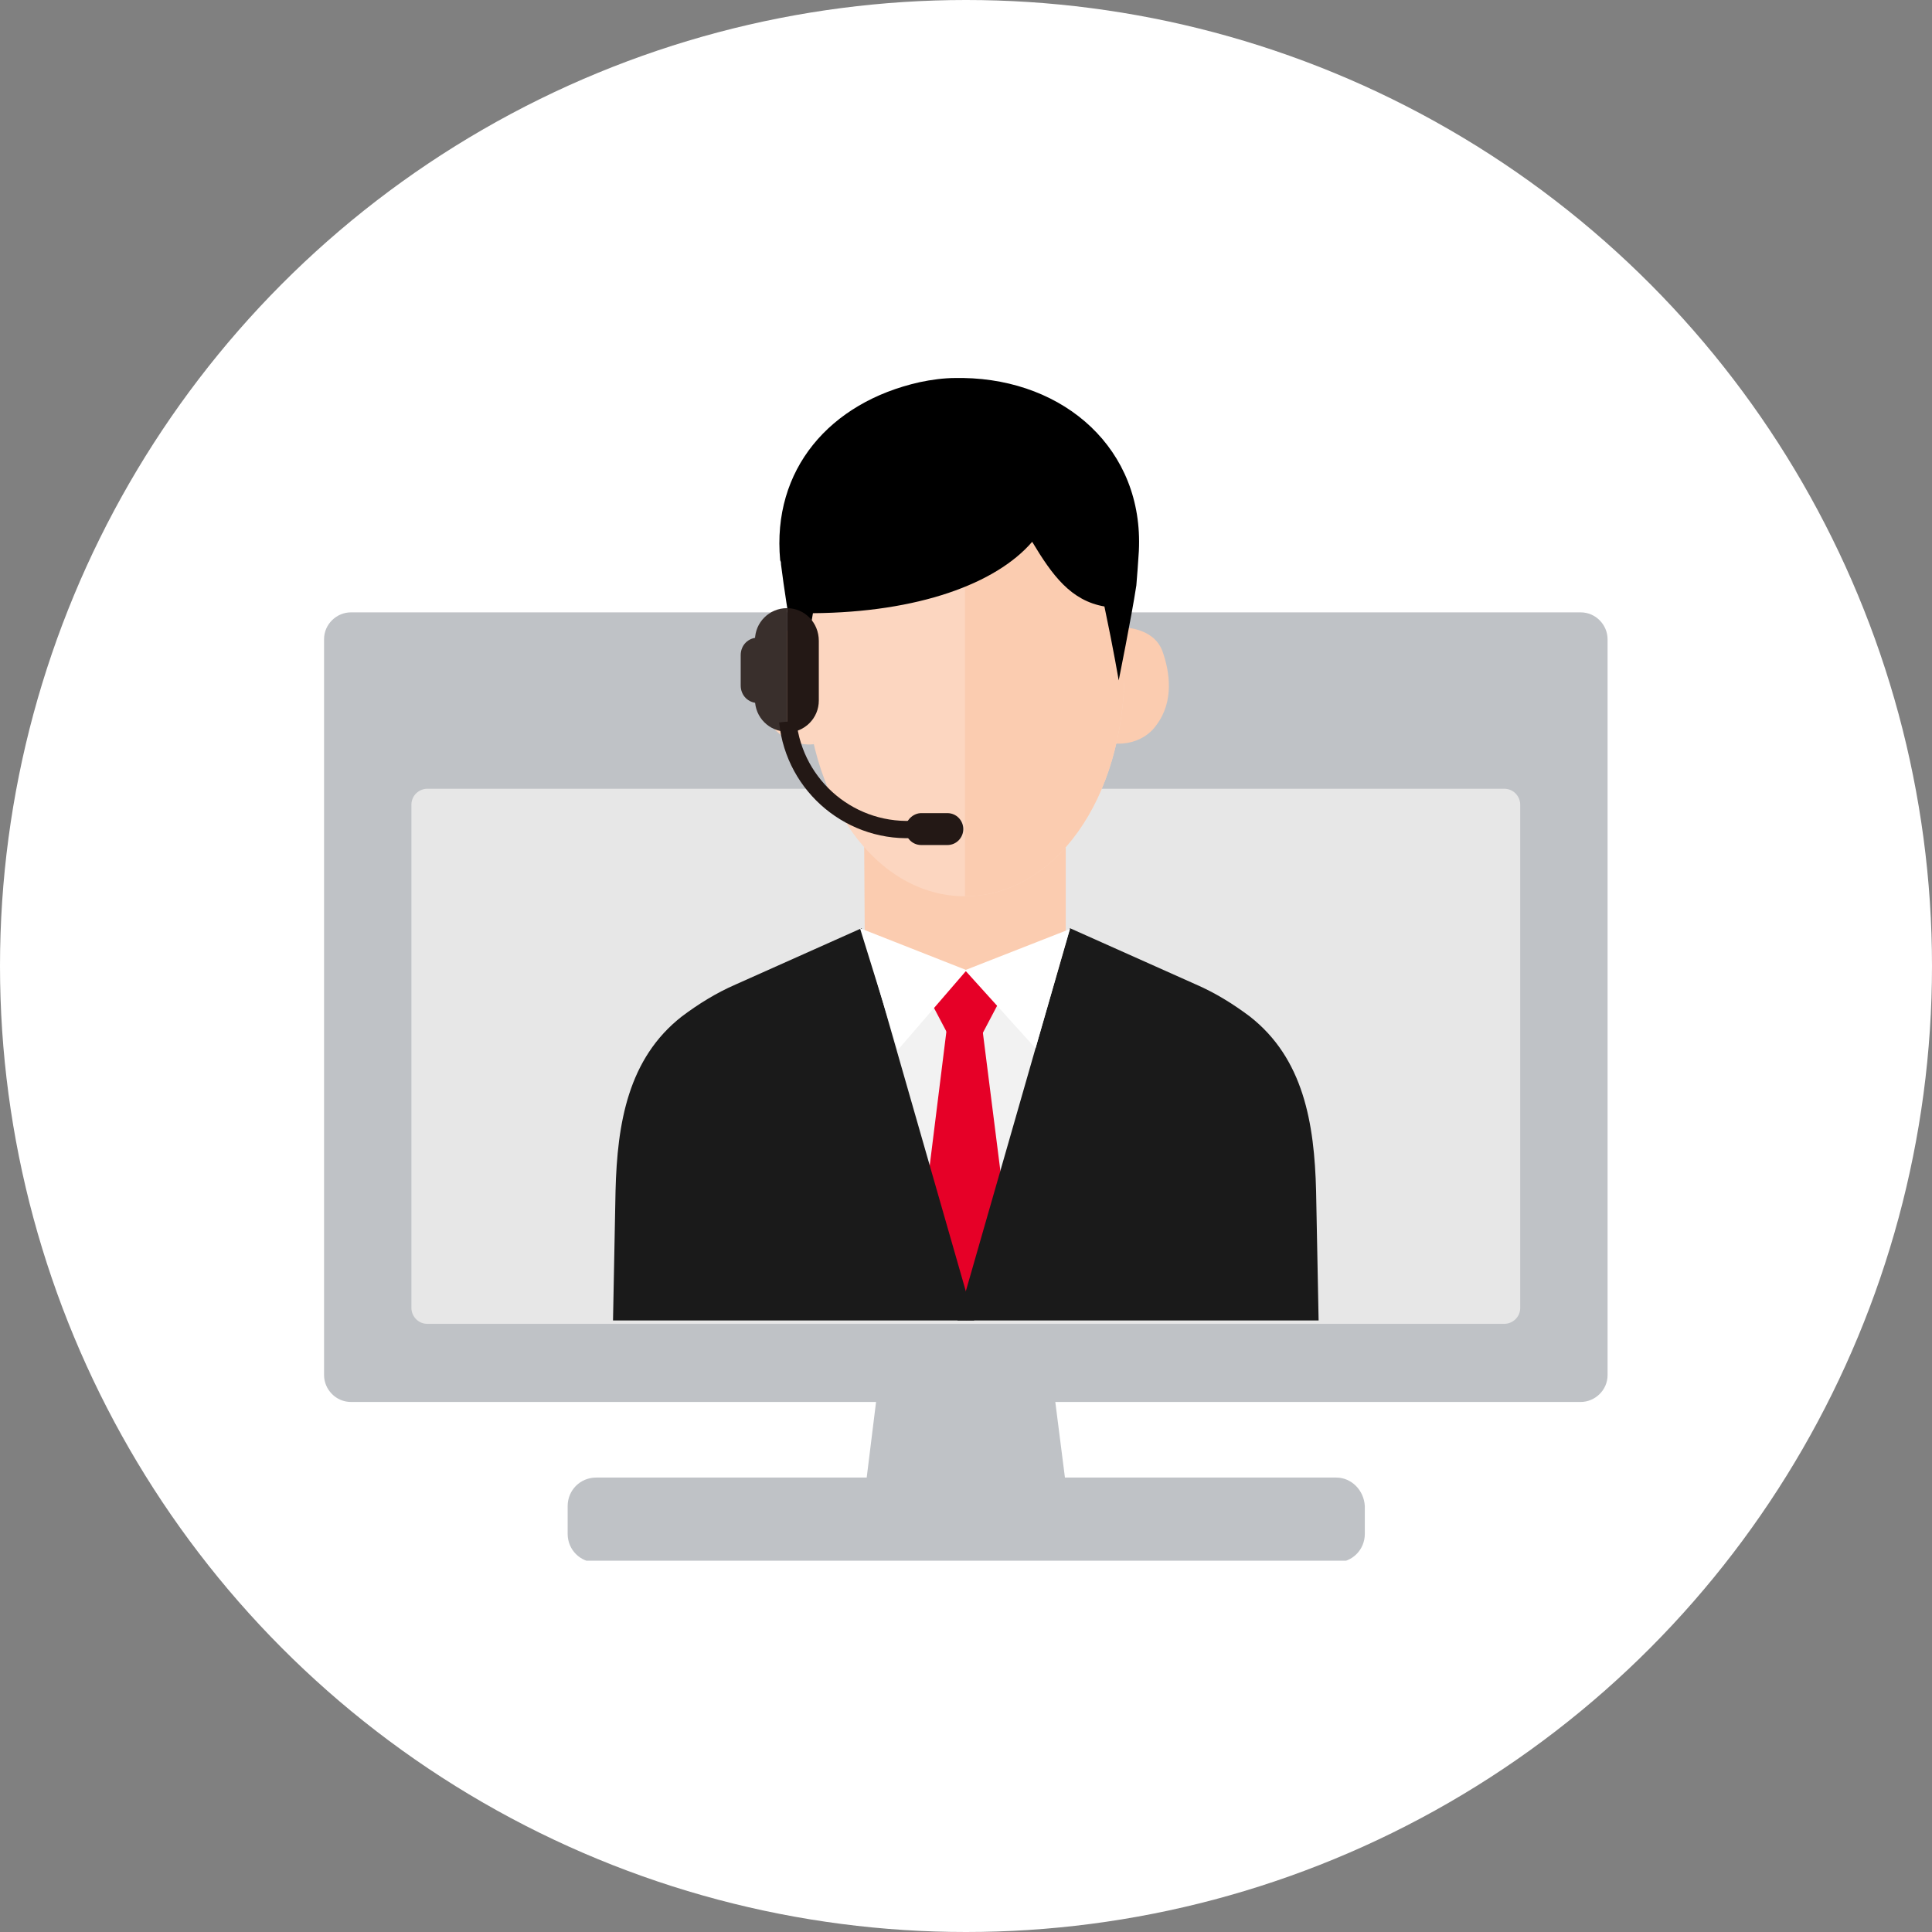
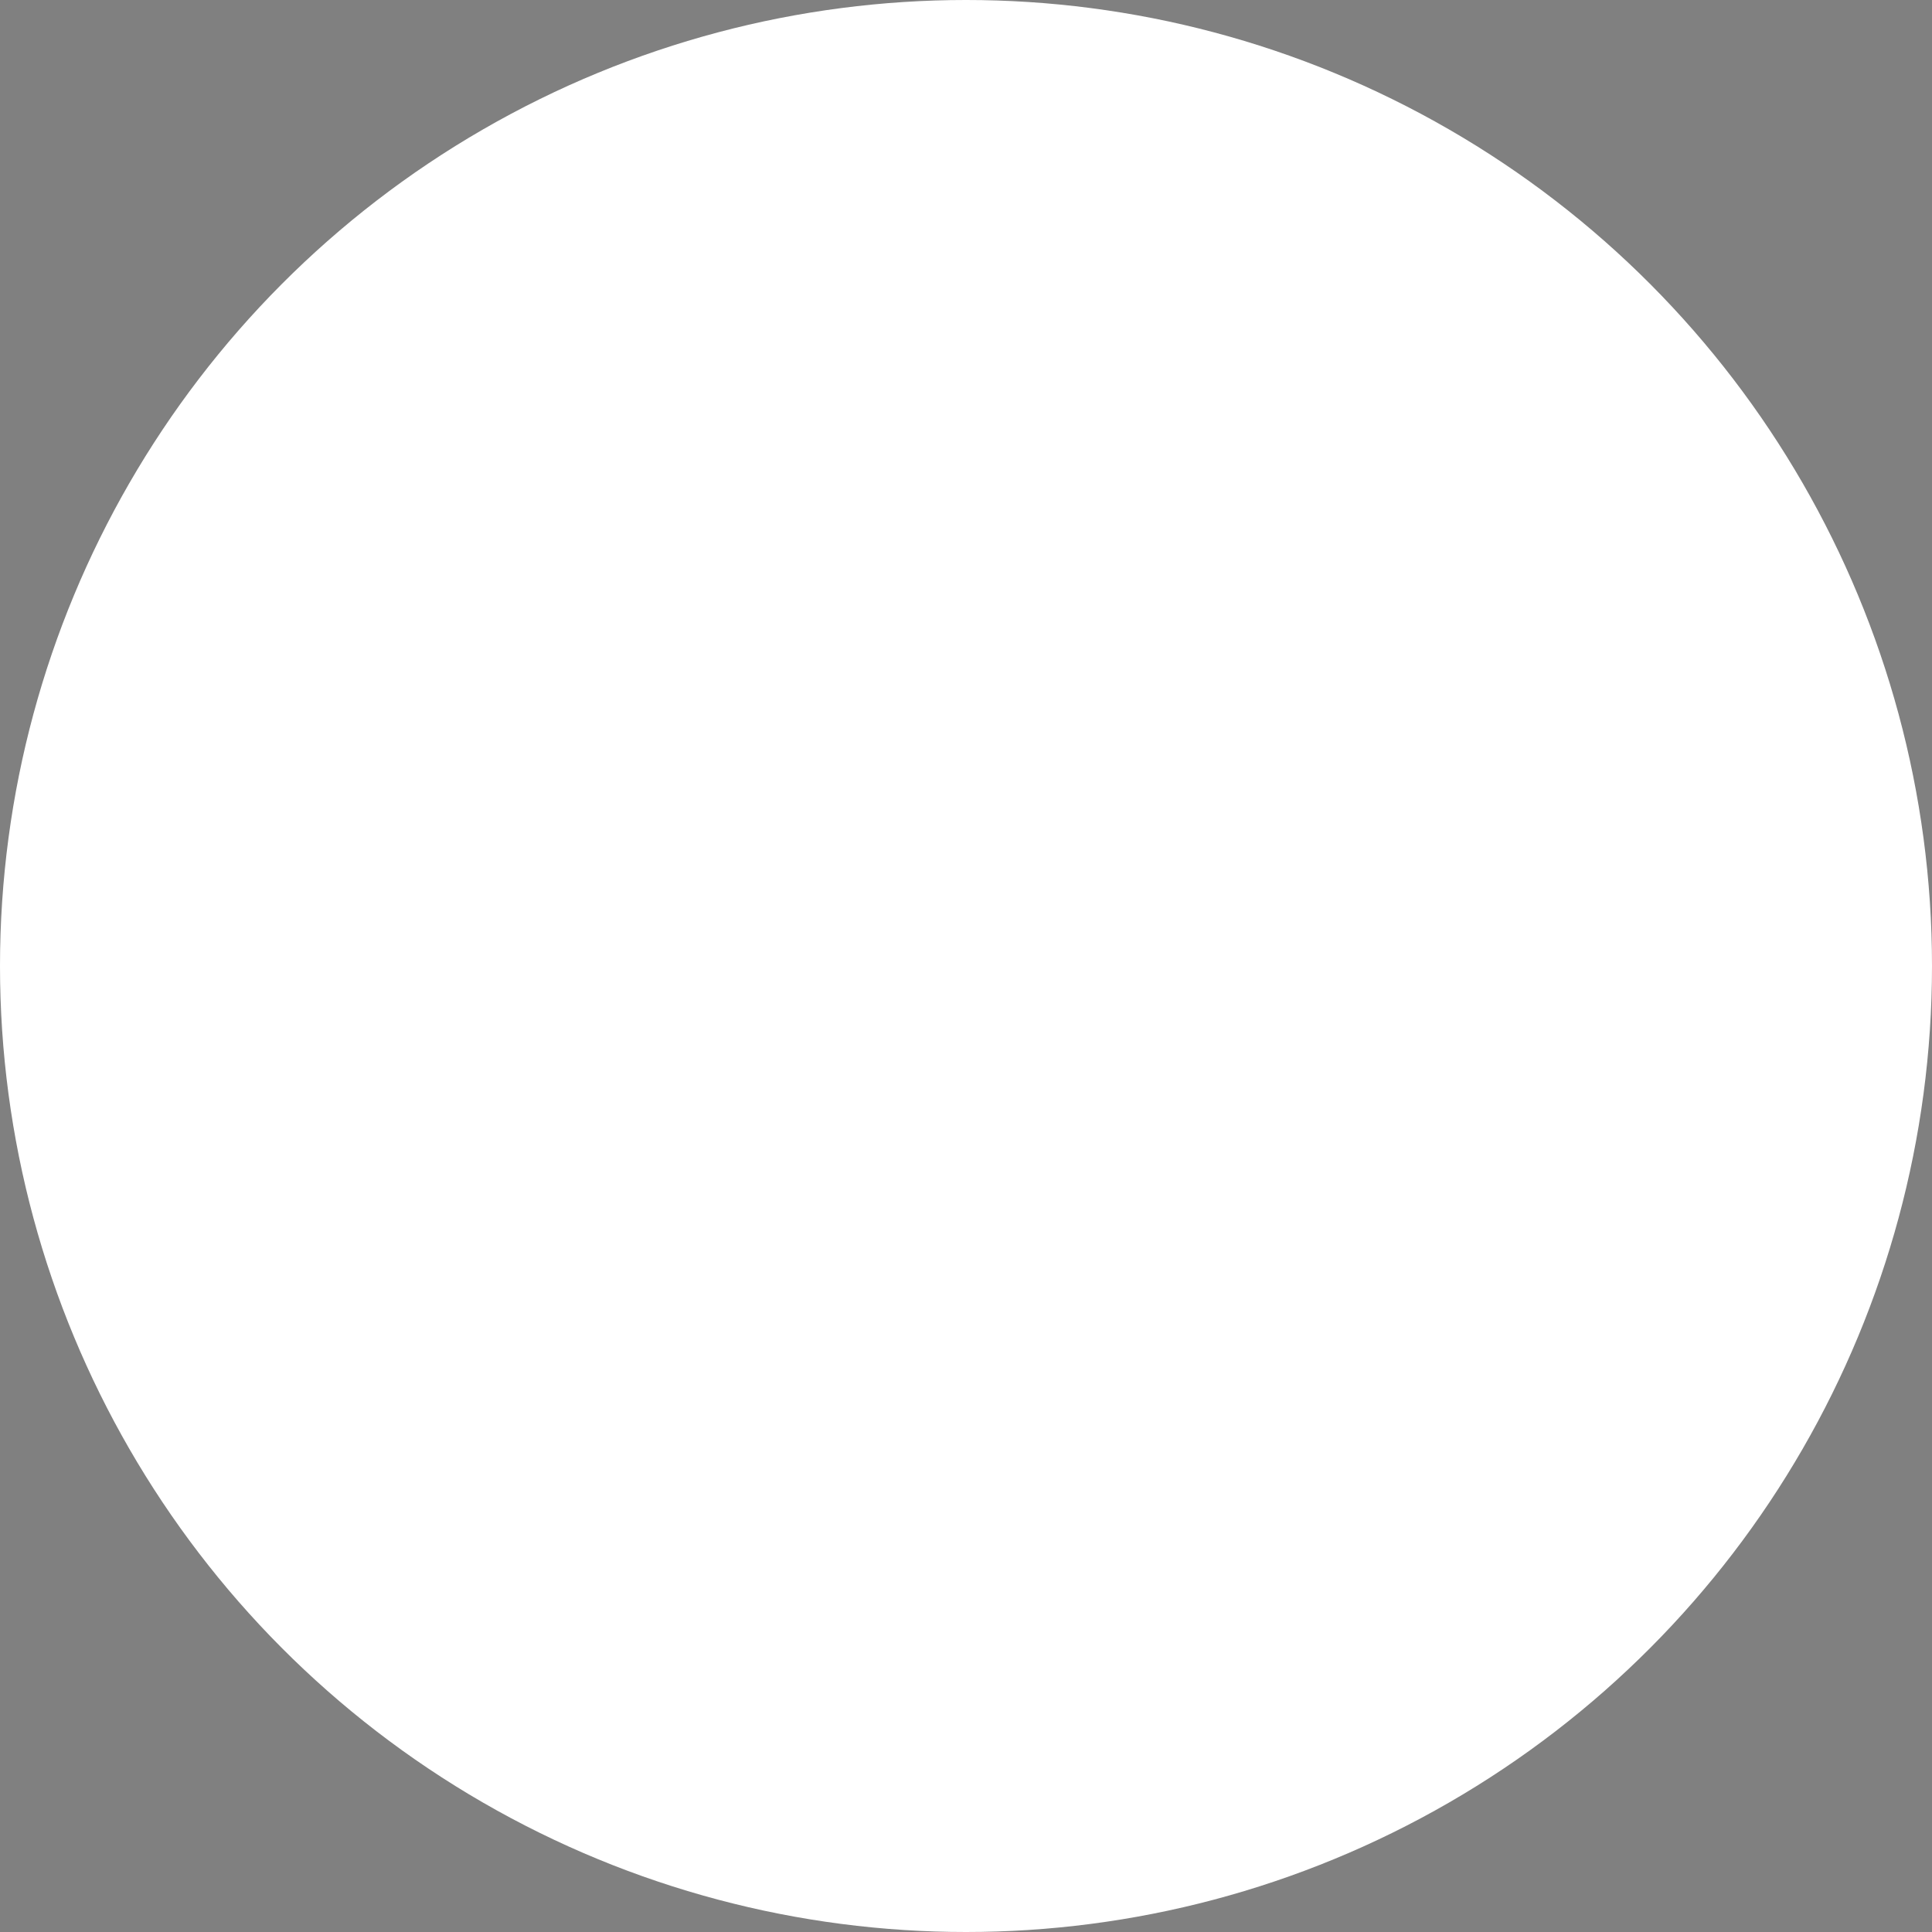
<svg xmlns="http://www.w3.org/2000/svg" xmlns:xlink="http://www.w3.org/1999/xlink" version="1.1" id="レイヤー_1" x="0px" y="0px" viewBox="0 0 230 230" style="enable-background:new 0 0 230 230;" xml:space="preserve">
  <rect x="0" y="0" width="230" height="230" fill="#808080" stroke="none" />
  <style type="text/css">
	.st0{fill:#FFFFFF;}
	.st1{clip-path:url(#SVGID_00000119094638096411377130000012452705121052794540_);}
	.st2{fill:#BFC2C6;}
	.st3{fill:#E7E7E7;}
	.st4{fill:#F2F2F2;}
	.st5{fill:#FCD6C0;}
	.st6{fill:#FBCCB0;}
	.st7{fill:#E60027;}
	.st8{fill:#1A1A1A;}
	.st9{fill:#392F2C;}
	.st10{fill:#231815;}
	.st11{fill:none;stroke:#231815;stroke-width:2.058;stroke-miterlimit:10;}
</style>
  <g id="グループ_1683" transform="translate(-767 -3006)">
    <circle id="楕円形_164" class="st0" cx="882" cy="3121" r="115" />
    <g id="グループ_1682" transform="translate(805.578 3051)">
      <g>
        <defs>
-           <rect id="SVGID_1_" x="0" width="152.8" height="140.8" />
-         </defs>
+           </defs>
        <clipPath id="SVGID_00000083062156548417639520000008447425886665684154_">
          <use xlink:href="#SVGID_1_" style="overflow:visible;" />
        </clipPath>
        <g id="グループ_1681" style="clip-path:url(#SVGID_00000083062156548417639520000008447425886665684154_);">
          <path id="パス_10072" class="st2" d="M120.5,130.9H88.2l-1.3-10.2l-21-0.3l-1.3,10.5H32.4c-1.9,0-3.4,1.5-3.4,3.4c0,0,0,0,0,0      v3.3c0,1.9,1.5,3.4,3.4,3.4c0,0,0,0,0,0h88.1c1.9,0,3.4-1.5,3.4-3.4l0,0v-3.3C123.8,132.4,122.3,130.9,120.5,130.9L120.5,130.9" />
          <path id="パス_10073" class="st2" d="M152.8,57.8v60.9c0,1.8-1.5,3.2-3.2,3.2H3.2c-1.8,0-3.2-1.5-3.2-3.2V31.1      c0-1.8,1.5-3.2,3.2-3.2h146.4c1.8,0,3.2,1.5,3.2,3.2L152.8,57.8L152.8,57.8z" />
          <path id="パス_10074" class="st3" d="M106,48.9h34.5c1.1,0,1.9,0.9,1.9,1.9c0,0,0,0,0,0v59.9c0,1.1-0.9,1.9-1.9,1.9      c0,0,0,0,0,0H12.3c-1.1,0-1.9-0.9-1.9-1.9l0,0V50.8c0-1.1,0.9-1.9,1.9-1.9H106z" />
          <path id="パス_10075" class="st4" d="M64.1,66.8l12.3,44l12.7-44.1L64.1,66.8z" />
          <path id="パス_10076" class="st5" d="M57.3,29.7c0,0-3.7-0.1-4.8,2.8c-0.9,2.5-1.4,6,0.7,8.8c1.2,1.6,3.1,2.5,5.1,2.3      l-0.7-9.6L57.3,29.7z" />
          <path id="パス_10077" class="st6" d="M95,29.7c0,0,3.7-0.1,4.8,2.8c0.9,2.5,1.4,6-0.7,8.8C98,42.9,96,43.7,94,43.5l0.7-9.6      L95,29.7z" />
          <path id="パス_10078" class="st6" d="M64.3,55.4l0.1,16h23.9V55.6L64.3,55.4z" />
          <path id="パス_10079" class="st7" d="M78.4,77.7h-4.3l-2.7,21.7l5.1,12.8l4.7-12.4L78.4,77.7z" />
          <path id="パス_10080" class="st7" d="M78.3,70.6h-4l-2,3.8l2,3.8h4l2-3.8L78.3,70.6z" />
-           <path id="パス_10081" class="st8" d="M88.8,65.5l-13.4,46.7h43l-0.3-15.4c-0.2-8.1-1.5-15.8-7.9-20.8c-2-1.5-4.1-2.8-6.4-3.8      L88.8,65.5z" />
          <path id="パス_10082" class="st8" d="M64,65.5l13.4,46.7h-43l0.3-15.4c0.2-8.1,1.5-15.8,7.9-20.8c2-1.5,4.1-2.8,6.4-3.8      L64,65.5z" />
          <path id="パス_10083" class="st0" d="M76.5,70.5l-12.7-5L68.3,80L76.5,70.5z" />
          <path id="パス_10084" class="st0" d="M76.3,70.5l12.5-4.9l-4.1,14.2L76.3,70.5z" />
          <path id="パス_10085" class="st5" d="M95.3,34.6c0,15.7-8.5,27.1-19,27.1s-19-11.4-19-27.1s8.5-28.4,19-28.4      S95.3,19,95.3,34.6" />
          <path id="パス_10086" class="st6" d="M76.3,6.3v55.4c10.5,0,19-11.4,19-27.1S86.8,6.3,76.3,6.3" />
          <path id="パス_10087" d="M70.9,0.5C72.3,0.2,73.8,0,75.2,0c0.3,0,0.6,0,0.9,0C88.2,0.2,97.6,8.5,97,20.6      c-0.1,1.5-0.2,3-0.3,4.1C96.1,28.6,94.6,36,94.6,36s-0.6-3.6-1.7-8.8c-4-0.7-6.2-3.7-8.6-7.7c-4.3,5-13.6,8.4-26.1,8.5      c-0.6,3.6-1.2,6.9-1.5,8c-0.1,0.1-1.6-8.2-2.3-13.8c0-0.2,0-0.3-0.1-0.5C53.3,10.9,60.2,2.9,70.9,0.5" />
          <path id="パス_10088" class="st9" d="M51.7,38.7L51.7,38.7c-1.2,0-2.1-0.9-2.1-2.1l0,0V33c0-1.2,0.9-2.1,2.1-2.1      c1.2,0,2.1,0.9,2.1,2.1l0,0v3.6C53.8,37.8,52.9,38.7,51.7,38.7L51.7,38.7" />
          <path id="パス_10089" class="st9" d="M51.3,31.2v7.1c0,2.1,1.7,3.8,3.8,3.8l0,0V27.4C53,27.4,51.3,29.1,51.3,31.2L51.3,31.2" />
          <path id="パス_10090" class="st10" d="M55.1,27.4v14.8c2.1,0,3.8-1.7,3.8-3.8l0,0v-7.1C58.9,29.1,57.2,27.4,55.1,27.4      C55.1,27.4,55.1,27.4,55.1,27.4" />
          <path id="パス_10091" class="st11" d="M70.7,53.7c-7.8,0.7-14.7-5-15.5-12.8" />
          <path id="パス_10092" class="st10" d="M74.2,55.6h-3.1c-1.1,0-1.9-0.9-1.9-1.9s0.9-1.9,1.9-1.9h3.1c1.1,0,1.9,0.9,1.9,1.9      S75.3,55.6,74.2,55.6" />
        </g>
      </g>
    </g>
  </g>
</svg>